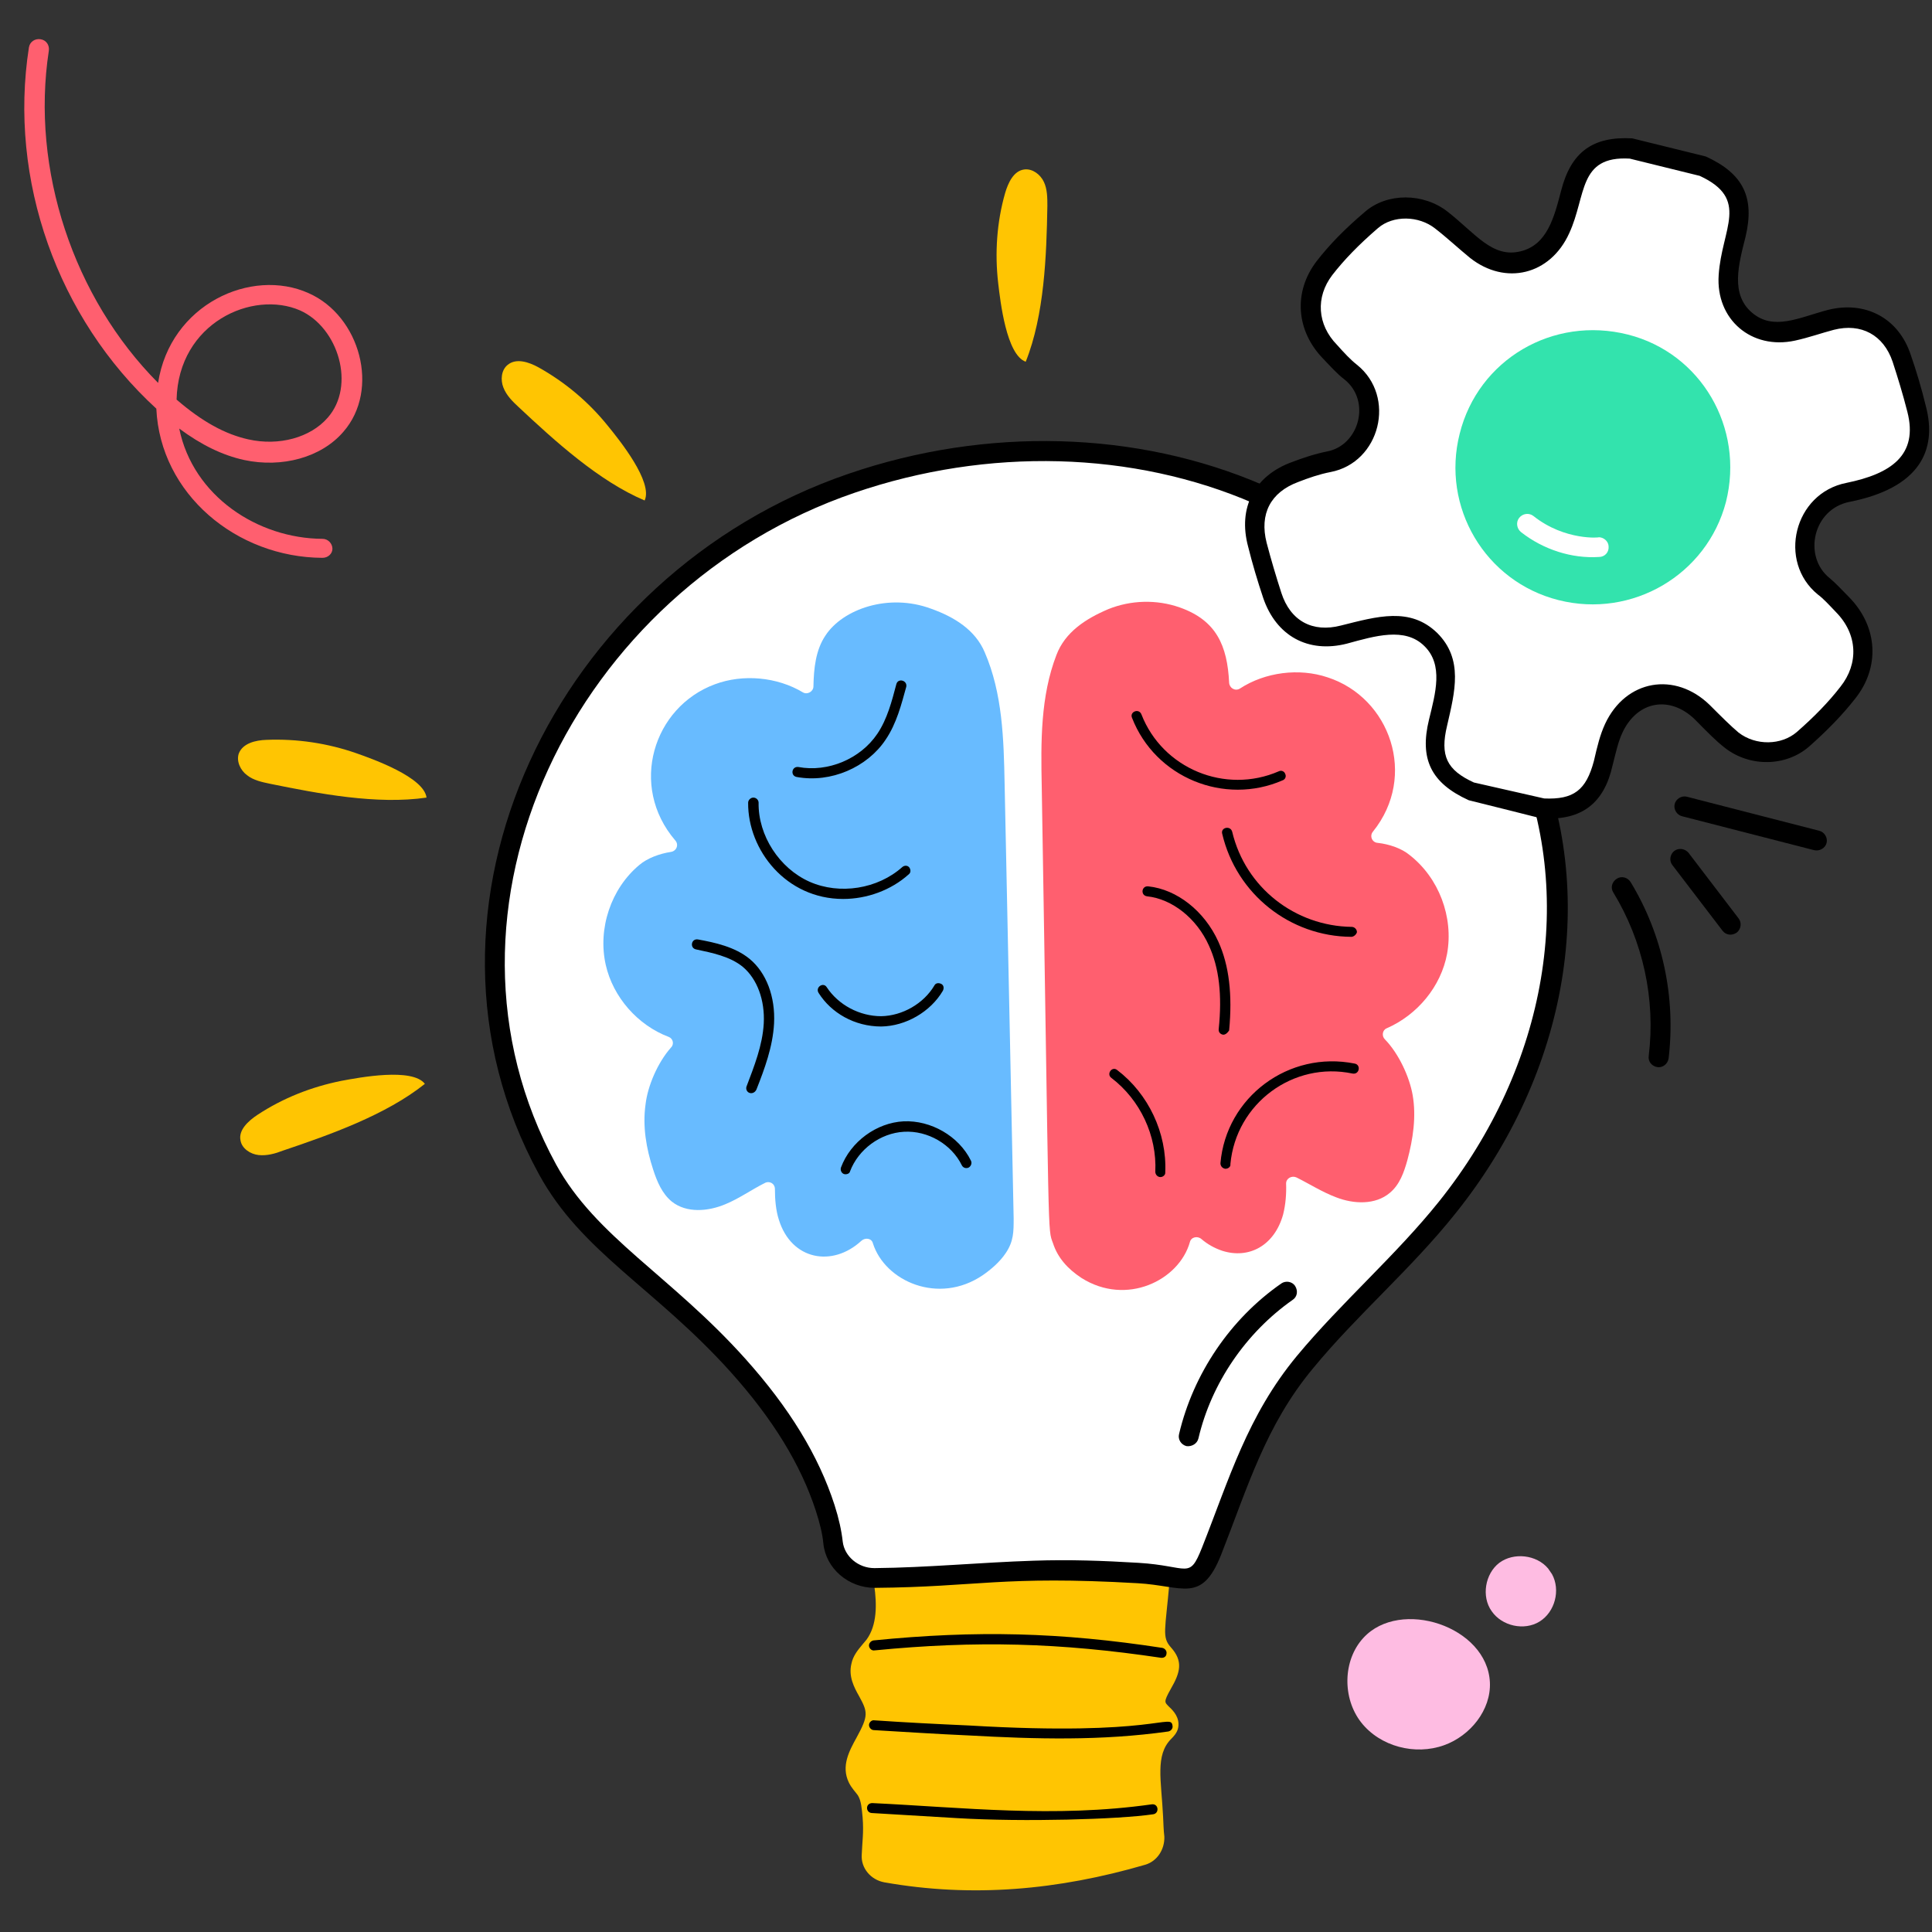
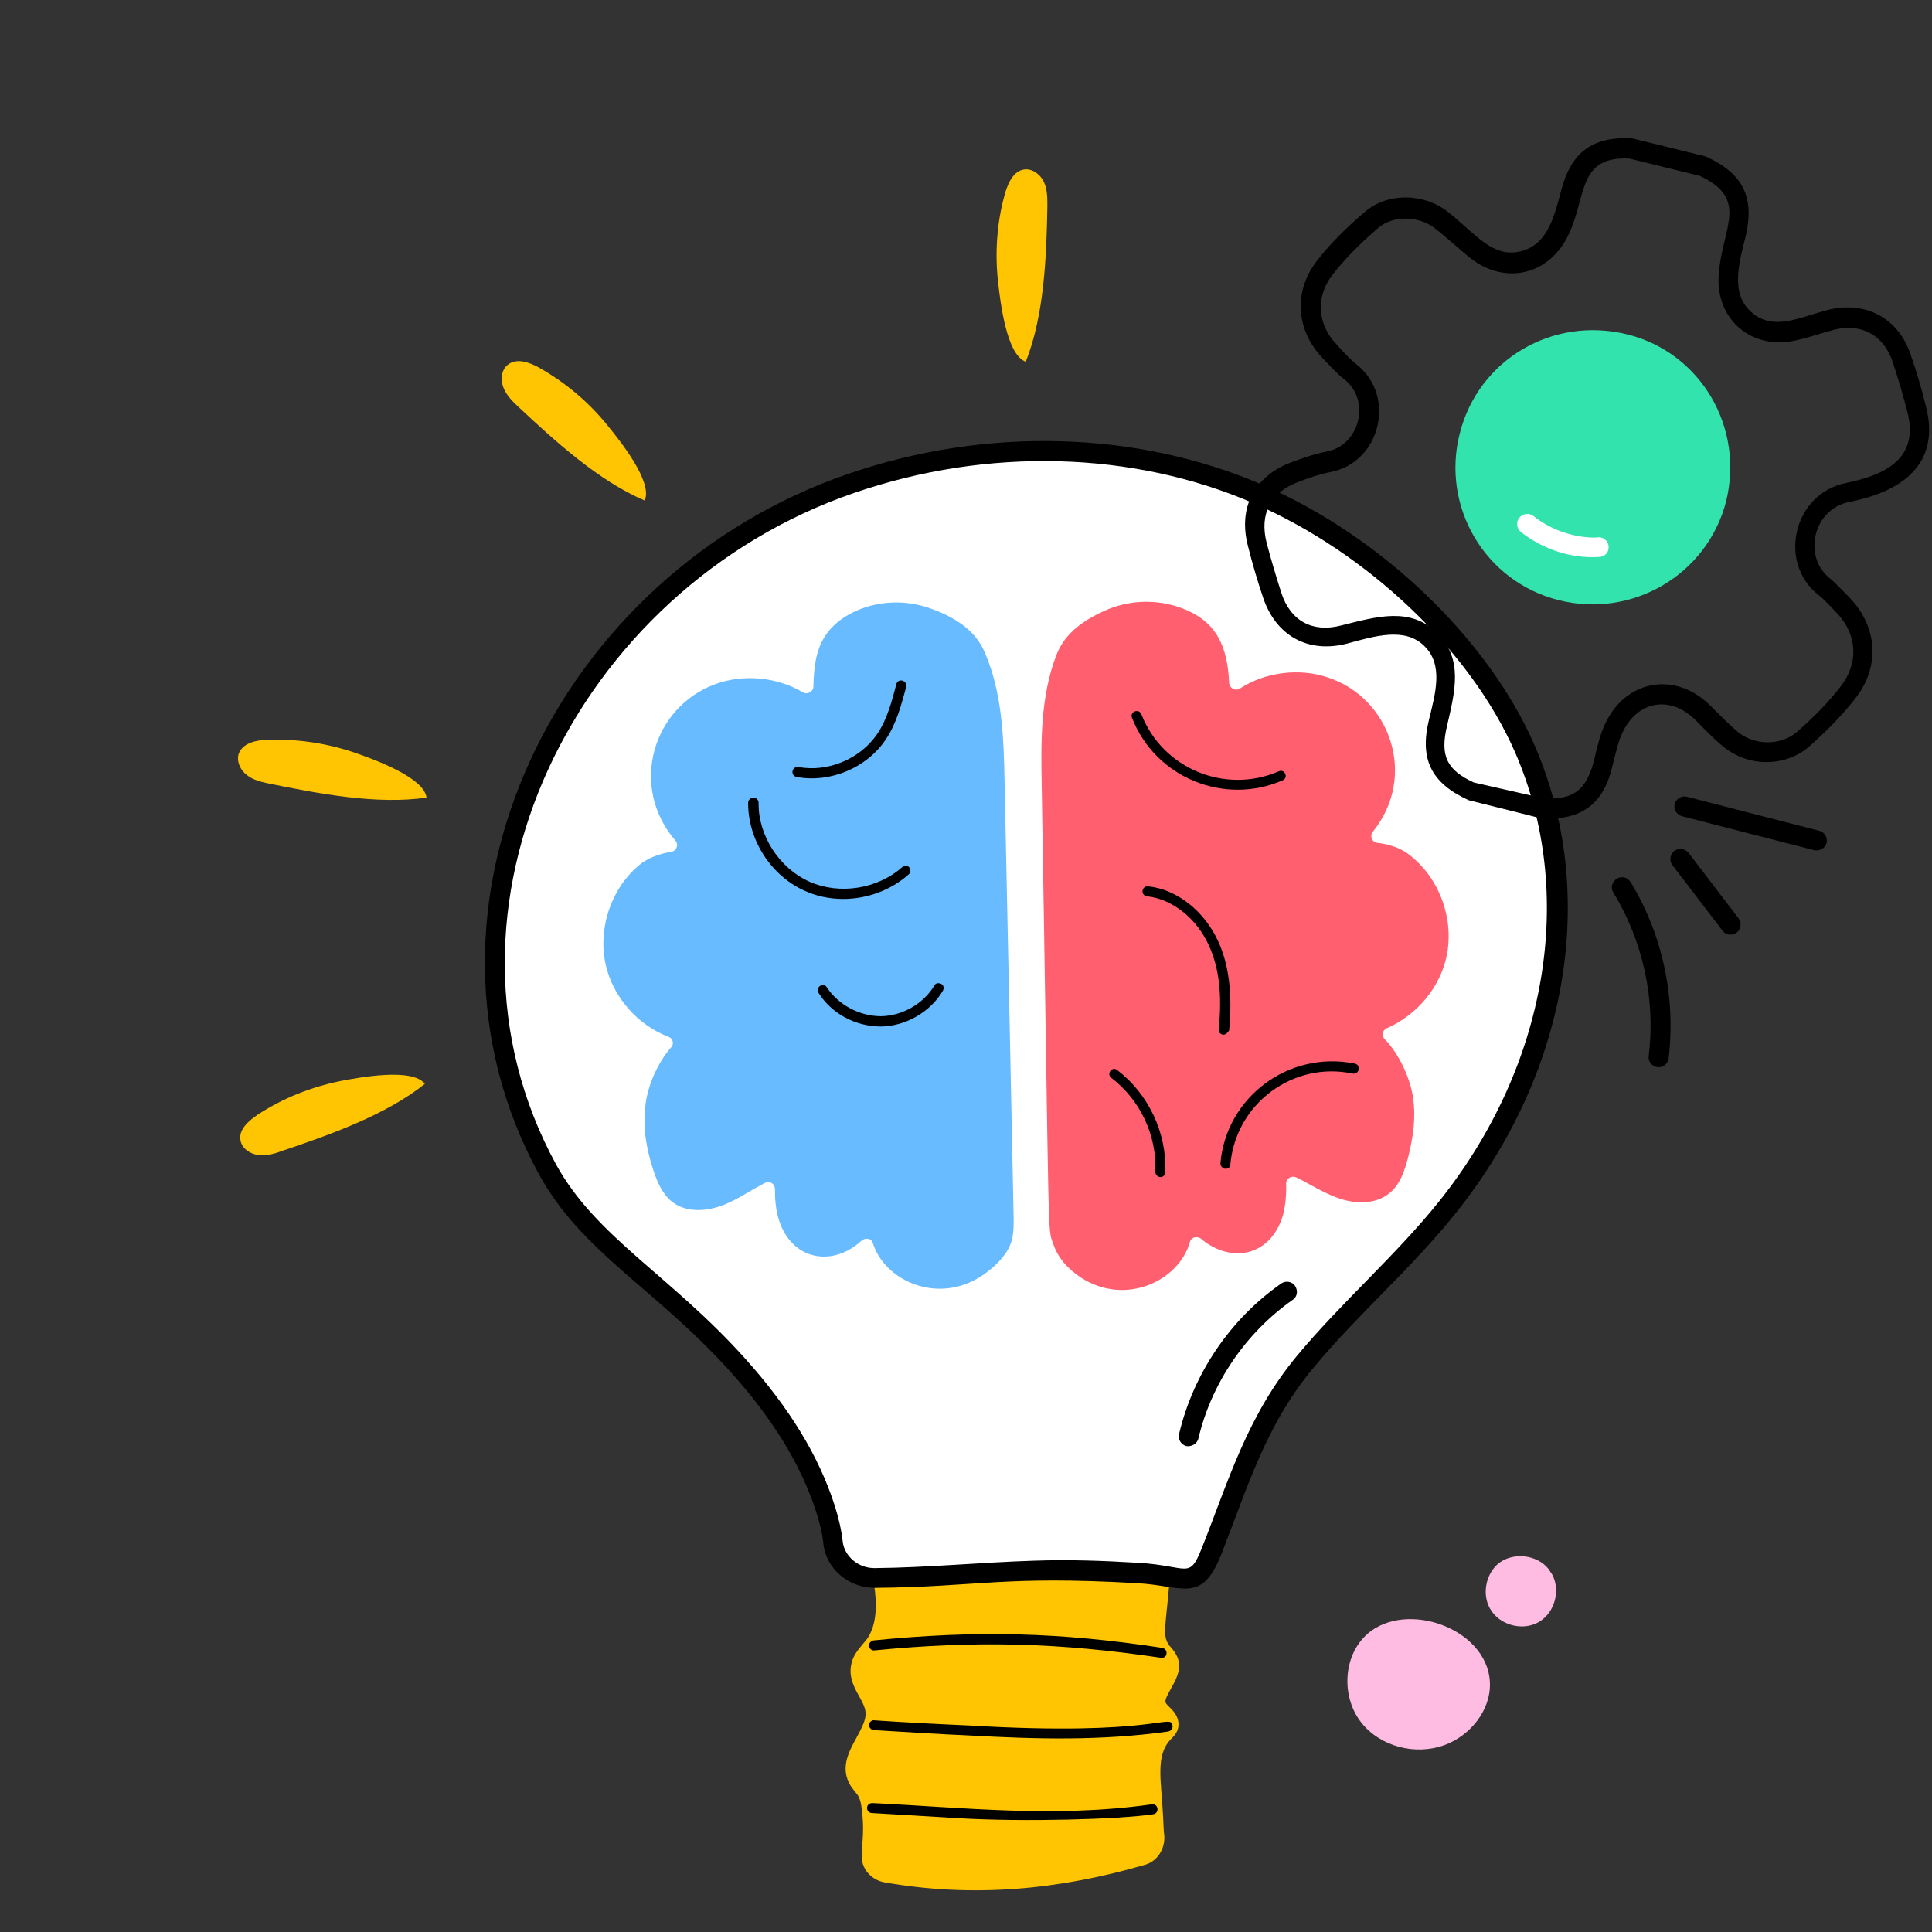
<svg xmlns="http://www.w3.org/2000/svg" width="80" viewBox="0 0 60 60" height="80" preserveAspectRatio="xMidYMid meet">
  <rect x="0" y="0" width="60" height="60" fill="#333333" stroke="none" />
  <defs>
    <clipPath id="bd08007b63">
      <path d="M 26 48 L 37 48 L 37 58.941 L 26 58.941 Z M 26 48 " clip-rule="nonzero" />
    </clipPath>
    <clipPath id="e388232ba4">
      <path d="M 0.215 1.191 L 12 1.191 L 12 18 L 0.215 18 Z M 0.215 1.191 " clip-rule="nonzero" />
    </clipPath>
  </defs>
  <g clip-path="url(#bd08007b63)">
    <path fill="#ffc502" d="M 35.465 57.613 C 32.863 58.379 30.246 58.633 27.512 58.152 C 27.258 58.109 27.059 57.871 27.07 57.613 C 27.082 57.215 27.137 56.918 27.098 56.41 C 27.016 55.434 26.816 55.605 26.641 55.219 C 26.332 54.551 27.27 53.879 27.191 53.156 C 27.137 52.66 26.629 52.246 26.734 51.766 C 26.871 51.148 27.688 51.188 27.445 49.219 C 27.418 49.031 27.566 48.887 27.754 48.871 C 30.676 48.418 33.102 48.484 35.691 48.766 C 35.867 48.766 36.012 48.91 36 49.098 C 35.867 50.504 35.758 50.934 36.027 51.281 C 36.094 51.375 36.188 51.457 36.242 51.562 C 36.469 52.031 35.652 52.582 35.906 53.035 C 36.027 53.238 36.309 53.371 36.266 53.598 C 36.254 53.691 36.16 53.758 36.094 53.824 C 35.637 54.281 35.676 55.004 35.73 55.633 C 35.785 56.156 35.785 56.586 35.824 57.066 C 35.84 57.309 35.691 57.535 35.465 57.613 Z M 35.465 57.613 " fill-opacity="1" fill-rule="nonzero" />
    <path fill="#ffc502" d="M 27.461 58.457 C 27.043 58.379 26.734 58.016 26.762 57.602 C 26.777 57.188 26.828 56.918 26.789 56.438 C 26.762 56.168 26.75 55.93 26.641 55.754 C 26.586 55.672 26.441 55.527 26.359 55.352 C 26.117 54.844 26.375 54.375 26.602 53.961 C 26.977 53.277 26.949 53.168 26.68 52.676 C 26.52 52.395 26.348 52.059 26.441 51.672 C 26.492 51.414 26.656 51.227 26.789 51.066 C 26.828 51.016 26.871 50.973 26.91 50.922 C 27.246 50.465 27.23 49.809 27.152 49.246 C 27.109 48.887 27.391 48.578 27.754 48.551 C 31.992 47.895 35.516 48.43 35.746 48.441 C 36.133 48.484 36.363 48.793 36.32 49.125 C 36.188 50.641 36.078 50.84 36.363 51.16 C 36.75 51.59 36.656 51.938 36.363 52.445 C 36.121 52.875 36.172 52.863 36.309 53.008 C 36.441 53.129 36.645 53.344 36.59 53.652 C 36.562 53.812 36.441 53.934 36.375 54 C 35.867 54.508 36.066 55.285 36.121 56.422 C 36.133 56.625 36.133 56.824 36.16 57.039 C 36.172 57.441 35.934 57.801 35.57 57.91 C 32.863 58.699 30.195 58.941 27.461 58.457 Z M 27.809 49.18 C 27.848 50.105 27.836 50.785 27.258 51.484 C 27.152 51.602 27.07 51.711 27.043 51.832 C 27.004 51.992 27.109 52.18 27.23 52.395 C 27.621 53.09 27.633 53.41 27.152 54.27 C 26.949 54.645 26.828 54.883 26.922 55.086 C 26.949 55.137 26.988 55.191 27.043 55.258 C 27.324 55.605 27.367 55.887 27.406 56.355 C 27.461 56.918 27.391 57.215 27.379 57.629 C 27.379 57.734 27.461 57.828 27.566 57.855 C 30.102 58.297 32.648 58.125 35.371 57.32 C 35.465 57.293 35.531 57.188 35.531 57.078 C 35.488 56.586 35.488 56.168 35.438 55.672 C 35.371 54.965 35.344 54.16 35.891 53.613 C 35.918 53.586 35.945 53.559 35.961 53.543 C 35.891 53.465 35.746 53.355 35.664 53.195 C 35.449 52.809 35.664 52.422 35.824 52.152 C 36.066 51.738 36.027 51.723 35.906 51.602 C 35.371 51 35.609 50.531 35.703 49.086 C 35.328 49.059 32.043 48.523 27.809 49.18 Z M 27.809 49.18 " fill-opacity="1" fill-rule="nonzero" />
  </g>
  <path fill="#ffffff" d="M 21.629 41.078 C 19.965 39.5 18.086 38.309 17 36.312 C 12.672 28.387 17.391 18.117 26.441 15.008 C 30.504 13.617 35.129 13.629 39.082 15.344 C 42.582 16.871 45.906 19.949 47.34 23.219 C 49.418 27.945 48.188 33.445 44.941 37.504 C 43.586 39.191 41.91 40.637 40.531 42.297 C 39.016 44.117 38.453 46.074 37.621 48.176 C 37.113 49.449 36.805 48.926 35.344 48.844 C 31.188 48.605 30.301 48.965 27.164 48.992 C 26.52 48.992 25.93 48.535 25.863 47.895 C 25.824 47.531 25.73 47.172 25.621 46.824 C 24.898 44.586 23.328 42.699 21.629 41.078 Z M 21.629 41.078 " fill-opacity="1" fill-rule="nonzero" />
  <path fill="#000000" d="M 35.328 49.168 C 31.121 48.926 30.367 49.285 27.176 49.312 C 27.176 49.312 27.164 49.312 27.164 49.312 C 26.348 49.312 25.648 48.711 25.57 47.934 C 25.543 47.641 25.461 47.305 25.34 46.93 C 24.871 45.484 24 44.066 22.688 42.605 C 20.34 39.996 18.062 38.895 16.734 36.461 C 12.23 28.211 17.27 17.82 26.348 14.715 C 30.637 13.242 35.316 13.375 39.219 15.062 C 42.891 16.656 46.188 19.816 47.637 23.098 C 49.66 27.703 48.723 33.301 45.195 37.691 C 43.828 39.406 42.141 40.836 40.773 42.5 C 39.297 44.277 38.746 46.195 37.918 48.297 C 37.312 49.809 36.738 49.246 35.328 49.168 Z M 35.355 48.535 C 36.926 48.629 36.926 49.074 37.328 48.066 C 38.172 45.938 38.734 43.973 40.277 42.109 C 41.656 40.449 43.359 38.977 44.688 37.316 C 48.066 33.098 48.965 27.742 47.047 23.352 C 45.664 20.203 42.488 17.18 38.949 15.637 C 35.195 14.004 30.676 13.883 26.535 15.305 C 17.859 18.277 12.953 28.25 17.27 36.164 C 18.504 38.414 20.836 39.621 23.141 42.191 C 24.508 43.715 25.422 45.203 25.918 46.742 C 26.051 47.156 26.133 47.531 26.172 47.879 C 26.227 48.336 26.656 48.699 27.152 48.699 L 27.164 48.699 C 28.801 48.684 30.434 48.523 32.098 48.469 C 33.211 48.43 34.258 48.469 35.355 48.535 Z M 35.355 48.535 " fill-opacity="1" fill-rule="nonzero" />
  <path fill="#000000" d="M 36.055 51.484 C 32.914 51.016 30.328 50.945 27.164 51.254 C 27.07 51.27 27.004 51.203 26.988 51.121 C 26.977 51.039 27.043 50.961 27.125 50.945 C 30.328 50.625 32.93 50.691 36.094 51.176 C 36.172 51.188 36.242 51.27 36.227 51.348 C 36.227 51.441 36.148 51.496 36.055 51.484 Z M 36.055 51.484 " fill-opacity="1" fill-rule="nonzero" />
  <path fill="#000000" d="M 30.074 53.895 C 29.082 53.852 28.09 53.785 27.137 53.73 C 27.059 53.73 26.988 53.652 26.988 53.57 C 26.988 53.492 27.07 53.41 27.152 53.426 C 28.117 53.492 29.109 53.543 30.086 53.586 C 35.945 53.934 36.363 53.184 36.414 53.598 C 36.43 53.68 36.363 53.758 36.281 53.773 C 34.203 54.066 32.191 54.012 30.074 53.895 Z M 30.074 53.895 " fill-opacity="1" fill-rule="nonzero" />
  <path fill="#000000" d="M 29.75 56.465 L 27.07 56.305 C 26.883 56.289 26.871 56.008 27.082 55.996 C 29.887 56.129 32.742 56.465 35.77 56.035 C 35.984 56.008 36.012 56.316 35.812 56.344 C 34.727 56.504 31.789 56.586 29.75 56.465 Z M 29.75 56.465 " fill-opacity="1" fill-rule="nonzero" />
  <path fill="#000000" d="M 36.844 44.91 C 36.684 44.867 36.574 44.707 36.617 44.535 C 37.059 42.66 38.211 40.957 39.793 39.859 C 39.926 39.766 40.129 39.793 40.223 39.941 C 40.316 40.09 40.289 40.277 40.141 40.371 C 38.695 41.387 37.621 42.953 37.219 44.668 C 37.18 44.84 37.004 44.934 36.844 44.91 Z M 36.844 44.91 " fill-opacity="1" fill-rule="nonzero" />
  <path fill="#ff5f6f" d="M 32.703 38.613 C 32.527 38.121 32.594 38.855 32.352 24.422 C 32.324 23.043 32.312 21.625 32.809 20.34 C 33.078 19.629 33.719 19.215 34.418 18.918 C 35.113 18.637 35.918 18.609 36.645 18.867 C 37.77 19.266 38.117 20.043 38.172 21.207 C 38.184 21.367 38.359 21.477 38.508 21.383 C 39.285 20.875 40.344 20.738 41.227 21.035 C 43.172 21.664 44.031 24.102 42.637 25.828 C 42.527 25.961 42.609 26.164 42.785 26.176 C 43.145 26.215 43.535 26.352 43.773 26.551 C 44.688 27.262 45.145 28.48 44.941 29.617 C 44.754 30.637 44.016 31.52 43.066 31.934 C 42.93 31.988 42.902 32.176 43.012 32.281 C 43.441 32.723 43.773 33.445 43.871 34.008 C 43.988 34.68 43.883 35.375 43.707 36.031 C 43.602 36.406 43.469 36.793 43.16 37.047 C 42.715 37.422 42.047 37.398 41.496 37.184 C 41.066 37.023 40.664 36.766 40.262 36.566 C 40.117 36.5 39.941 36.594 39.941 36.754 C 39.953 37.074 39.926 37.41 39.848 37.719 C 39.578 38.684 38.789 39.109 37.957 38.844 C 37.715 38.762 37.5 38.641 37.312 38.48 C 37.191 38.375 36.992 38.414 36.953 38.574 C 36.617 39.766 34.98 40.57 33.586 39.688 C 33.156 39.406 32.848 39.059 32.703 38.613 Z M 32.703 38.613 " fill-opacity="1" fill-rule="nonzero" />
  <path fill="#68bbff" d="M 31.48 37.84 C 31.426 35.348 31.266 27.328 31.199 24.328 C 31.172 22.949 31.133 21.531 30.582 20.258 C 30.289 19.562 29.633 19.16 28.922 18.906 C 27.594 18.41 26.172 18.918 25.637 19.734 C 25.328 20.191 25.273 20.766 25.262 21.316 C 25.262 21.477 25.074 21.582 24.938 21.504 C 24.133 21.02 23.074 20.926 22.203 21.25 C 20.285 21.957 19.523 24.41 20.969 26.098 C 21.09 26.23 21.012 26.43 20.836 26.457 C 20.473 26.512 20.098 26.656 19.859 26.859 C 18.973 27.594 18.559 28.84 18.812 29.965 C 19.039 30.969 19.805 31.84 20.77 32.203 C 20.902 32.254 20.945 32.43 20.836 32.535 C 20.422 33.004 20.113 33.727 20.047 34.305 C 19.953 34.988 20.07 35.668 20.285 36.324 C 20.406 36.699 20.566 37.074 20.863 37.316 C 21.32 37.68 21.988 37.625 22.527 37.398 C 22.953 37.223 23.328 36.953 23.746 36.742 C 23.895 36.66 24.066 36.754 24.066 36.93 C 24.066 37.25 24.094 37.586 24.188 37.879 C 24.578 39.137 25.852 39.363 26.75 38.535 C 26.871 38.426 27.07 38.453 27.109 38.613 C 27.484 39.793 29.148 40.531 30.516 39.605 C 30.785 39.418 31.051 39.191 31.238 38.91 C 31.48 38.547 31.48 38.254 31.48 37.84 Z M 31.48 37.84 " fill-opacity="1" fill-rule="nonzero" />
  <path fill="#000000" d="M 35.156 22.293 C 35.074 22.105 35.371 21.984 35.449 22.188 C 36.105 23.871 38.051 24.676 39.715 23.953 C 39.793 23.914 39.887 23.953 39.914 24.035 C 39.953 24.113 39.914 24.207 39.832 24.234 C 38.023 25.023 35.879 24.152 35.156 22.293 Z M 35.156 22.293 " fill-opacity="1" fill-rule="nonzero" />
-   <path fill="#000000" d="M 41.965 29.094 C 40.062 29.082 38.398 27.77 37.957 25.895 C 37.902 25.695 38.211 25.629 38.266 25.828 C 38.68 27.57 40.223 28.762 41.98 28.785 C 42.059 28.785 42.141 28.855 42.141 28.949 C 42.125 29.016 42.047 29.094 41.965 29.094 Z M 41.965 29.094 " fill-opacity="1" fill-rule="nonzero" />
  <path fill="#000000" d="M 37.996 32.133 C 37.996 32.133 37.984 32.133 37.984 32.133 C 37.902 32.121 37.836 32.055 37.848 31.961 C 37.957 30.902 37.863 30.059 37.543 29.363 C 37.164 28.52 36.402 27.918 35.625 27.836 C 35.41 27.809 35.449 27.5 35.664 27.527 C 36.551 27.621 37.406 28.293 37.836 29.242 C 38.172 29.98 38.277 30.891 38.172 32 C 38.133 32.066 38.062 32.133 37.996 32.133 Z M 37.996 32.133 " fill-opacity="1" fill-rule="nonzero" />
  <path fill="#000000" d="M 38.062 36.297 C 38.062 36.297 38.051 36.297 38.051 36.297 C 37.969 36.285 37.902 36.219 37.902 36.125 C 38.078 34.074 40.02 32.617 42.074 33.031 C 42.273 33.07 42.219 33.379 42.004 33.34 C 40.168 32.953 38.387 34.262 38.211 36.152 C 38.227 36.23 38.145 36.297 38.062 36.297 Z M 38.062 36.297 " fill-opacity="1" fill-rule="nonzero" />
  <path fill="#000000" d="M 36.039 36.555 C 35.945 36.555 35.879 36.473 35.879 36.391 C 35.934 35.27 35.41 34.156 34.512 33.473 C 34.352 33.352 34.539 33.098 34.699 33.234 C 35.664 33.969 36.242 35.188 36.188 36.406 C 36.199 36.484 36.121 36.555 36.039 36.555 Z M 36.039 36.555 " fill-opacity="1" fill-rule="nonzero" />
  <path fill="#000000" d="M 24.738 24.129 C 24.535 24.086 24.59 23.793 24.793 23.82 C 25.715 23.992 26.723 23.566 27.246 22.789 C 27.555 22.332 27.699 21.77 27.836 21.25 C 27.887 21.047 28.184 21.129 28.145 21.328 C 27.996 21.863 27.848 22.469 27.5 22.977 C 26.938 23.82 25.809 24.328 24.738 24.129 Z M 24.738 24.129 " fill-opacity="1" fill-rule="nonzero" />
  <path fill="#000000" d="M 26.184 27.918 C 24.414 27.918 23.223 26.402 23.234 24.93 C 23.234 24.852 23.305 24.77 23.398 24.77 C 23.477 24.77 23.559 24.836 23.559 24.93 C 23.543 25.949 24.203 26.965 25.141 27.383 C 26.078 27.797 27.258 27.609 28.023 26.926 C 28.09 26.871 28.184 26.871 28.238 26.938 C 28.289 27.008 28.289 27.102 28.223 27.152 C 27.672 27.648 26.922 27.918 26.184 27.918 Z M 26.184 27.918 " fill-opacity="1" fill-rule="nonzero" />
-   <path fill="#000000" d="M 23.277 33.941 C 23.195 33.914 23.156 33.82 23.184 33.742 C 23.422 33.113 23.68 32.469 23.719 31.785 C 23.758 31.062 23.516 30.406 23.074 30.031 C 22.672 29.699 22.109 29.59 21.613 29.484 C 21.414 29.441 21.465 29.137 21.68 29.176 C 22.191 29.27 22.82 29.402 23.277 29.777 C 23.801 30.207 24.082 30.957 24.039 31.785 C 24 32.508 23.746 33.191 23.492 33.836 C 23.449 33.93 23.355 33.969 23.277 33.941 Z M 23.277 33.941 " fill-opacity="1" fill-rule="nonzero" />
  <path fill="#000000" d="M 25.422 30.836 C 25.312 30.66 25.57 30.488 25.676 30.66 C 26.039 31.211 26.695 31.559 27.367 31.559 C 28.023 31.547 28.68 31.172 29.016 30.609 C 29.055 30.527 29.148 30.516 29.23 30.555 C 29.309 30.594 29.324 30.688 29.281 30.77 C 28.895 31.426 28.129 31.867 27.367 31.879 C 26.535 31.879 25.809 31.453 25.422 30.836 Z M 25.422 30.836 " fill-opacity="1" fill-rule="nonzero" />
-   <path fill="#000000" d="M 26.211 36.461 C 26.133 36.434 26.09 36.34 26.117 36.258 C 26.414 35.457 27.219 34.867 28.062 34.824 C 28.906 34.785 29.777 35.281 30.152 36.043 C 30.195 36.125 30.152 36.219 30.086 36.258 C 30.008 36.297 29.914 36.273 29.871 36.191 C 29.551 35.535 28.812 35.105 28.074 35.148 C 27.34 35.188 26.656 35.695 26.398 36.379 C 26.387 36.445 26.293 36.484 26.211 36.461 Z M 26.211 36.461 " fill-opacity="1" fill-rule="nonzero" />
  <path fill="#ffc502" d="M 31.215 5.996 C 31.309 5.676 31.48 5.301 31.816 5.262 C 32.07 5.234 32.312 5.422 32.418 5.648 C 32.527 5.879 32.527 6.145 32.527 6.398 C 32.5 7.938 32.434 9.785 31.855 11.234 C 31.254 11.02 31.066 9.359 31 8.797 C 30.891 7.859 30.957 6.895 31.215 5.996 Z M 31.215 5.996 " fill-opacity="1" fill-rule="nonzero" />
  <path fill="#ffc502" d="M 16.719 11.406 C 16.426 11.246 16.035 11.113 15.77 11.328 C 15.566 11.488 15.539 11.797 15.633 12.035 C 15.727 12.277 15.914 12.465 16.105 12.641 C 17.23 13.695 18.598 14.941 20.02 15.543 C 20.285 14.969 19.242 13.672 18.879 13.227 C 18.277 12.477 17.539 11.863 16.719 11.406 Z M 16.719 11.406 " fill-opacity="1" fill-rule="nonzero" />
  <path fill="#ffc502" d="M 7.992 34.625 C 7.711 34.812 7.402 35.094 7.469 35.414 C 7.508 35.668 7.777 35.844 8.031 35.871 C 8.289 35.898 8.543 35.828 8.785 35.734 C 10.246 35.242 11.988 34.625 13.195 33.66 C 12.805 33.152 11.168 33.461 10.605 33.566 C 9.668 33.754 8.785 34.102 7.992 34.625 Z M 7.992 34.625 " fill-opacity="1" fill-rule="nonzero" />
  <path fill="#ffc502" d="M 8.273 22.977 C 7.938 22.988 7.535 23.082 7.414 23.406 C 7.336 23.645 7.469 23.926 7.672 24.074 C 7.871 24.234 8.141 24.289 8.383 24.34 C 9.895 24.648 11.707 24.996 13.246 24.77 C 13.168 24.141 11.598 23.578 11.062 23.391 C 10.176 23.082 9.227 22.938 8.273 22.977 Z M 8.273 22.977 " fill-opacity="1" fill-rule="nonzero" />
-   <path fill="#ffffff" d="M 47.918 25.105 C 47.18 24.918 46.441 24.73 45.691 24.543 C 43.883 23.711 44.836 22.48 44.93 21.156 C 44.996 20.07 44.246 19.309 43.16 19.387 C 42.688 19.426 42.234 19.562 41.777 19.668 C 40.73 19.938 39.887 19.469 39.551 18.449 C 39.379 17.93 39.23 17.406 39.082 16.871 C 38.816 15.812 39.23 14.996 40.25 14.605 C 40.598 14.473 40.945 14.352 41.297 14.285 C 42.555 14.047 43.012 12.332 41.98 11.5 C 41.738 11.312 41.535 11.074 41.336 10.859 C 40.625 10.109 40.543 9.09 41.176 8.289 C 41.602 7.727 42.113 7.242 42.637 6.789 C 43.227 6.277 44.176 6.305 44.793 6.789 C 45.168 7.082 45.504 7.402 45.879 7.699 C 46.82 8.449 47.984 8.152 48.48 7.055 C 48.977 5.957 48.75 4.445 50.719 4.566 C 51.457 4.754 52.195 4.941 52.945 5.129 C 54.754 5.957 53.805 7.188 53.711 8.516 C 53.629 9.691 54.555 10.484 55.707 10.23 C 56.109 10.137 56.5 10 56.902 9.895 C 57.906 9.641 58.777 10.094 59.098 11.086 C 59.273 11.609 59.434 12.129 59.57 12.664 C 59.973 14.207 58.992 14.941 57.438 15.25 C 56.055 15.531 55.641 17.324 56.688 18.168 C 56.902 18.344 57.074 18.559 57.277 18.746 C 58.055 19.535 58.121 20.621 57.438 21.477 C 57.02 22 56.539 22.48 56.043 22.922 C 55.438 23.445 54.488 23.445 53.844 22.949 C 53.508 22.68 53.215 22.375 52.918 22.066 C 51.992 21.168 50.734 21.395 50.184 22.574 C 50.023 22.922 49.941 23.297 49.848 23.66 C 49.527 24.77 49.004 25.172 47.918 25.105 Z M 47.918 25.105 " fill-opacity="1" fill-rule="nonzero" />
  <path fill="#000000" d="M 47.891 25.414 C 47.824 25.414 47.879 25.414 45.613 24.852 C 44.434 24.316 44.082 23.566 44.379 22.348 C 44.578 21.531 44.836 20.645 44.23 20.059 C 43.629 19.469 42.703 19.75 41.832 19.988 C 40.625 20.297 39.633 19.75 39.23 18.57 C 39.055 18.047 38.895 17.512 38.762 16.977 C 38.438 15.773 38.949 14.781 40.117 14.352 C 40.438 14.23 40.824 14.098 41.215 14.02 C 42.207 13.832 42.594 12.453 41.75 11.781 C 41.523 11.609 41.336 11.395 41.066 11.113 C 40.25 10.254 40.168 9.062 40.879 8.125 C 41.27 7.617 41.75 7.121 42.395 6.574 C 43.078 5.984 44.203 5.984 44.957 6.574 C 45.828 7.258 46.348 8.02 47.223 7.805 C 48.051 7.605 48.266 6.746 48.48 5.93 C 48.789 4.711 49.473 4.23 50.691 4.297 L 52.973 4.859 C 54.152 5.395 54.5 6.145 54.207 7.363 C 53.992 8.219 53.738 9.133 54.406 9.707 C 55.078 10.281 55.855 9.867 56.766 9.625 C 57.934 9.332 58.965 9.879 59.34 11.02 C 59.516 11.527 59.676 12.062 59.809 12.613 C 60.172 13.992 59.609 15.156 57.438 15.586 C 56.297 15.812 55.988 17.285 56.82 17.953 C 57.02 18.117 57.195 18.316 57.438 18.559 C 58.32 19.469 58.391 20.727 57.609 21.703 C 57.211 22.211 56.738 22.695 56.176 23.191 C 55.465 23.805 54.352 23.832 53.574 23.23 C 53.281 23.004 53.012 22.723 52.625 22.332 C 51.859 21.598 50.855 21.758 50.387 22.75 C 50.25 23.043 50.184 23.363 50.078 23.777 C 49.82 24.93 49.137 25.492 47.891 25.414 Z M 47.957 24.797 C 48.871 24.836 49.258 24.543 49.5 23.633 C 49.605 23.176 49.688 22.828 49.848 22.48 C 50.492 21.102 52.02 20.848 53.094 21.891 C 53.469 22.266 53.738 22.535 53.992 22.75 C 54.527 23.164 55.32 23.148 55.801 22.734 C 56.336 22.266 56.781 21.812 57.156 21.328 C 57.73 20.605 57.691 19.695 57.02 19.012 C 56.793 18.773 56.621 18.586 56.457 18.465 C 55.199 17.445 55.707 15.316 57.344 14.996 C 58.723 14.715 59.582 14.137 59.234 12.785 C 59.098 12.25 58.938 11.727 58.777 11.234 C 58.496 10.402 57.801 10.027 56.953 10.242 C 56.551 10.348 56.176 10.484 55.746 10.578 C 54.395 10.871 53.281 9.922 53.375 8.543 C 53.469 7.094 54.352 6.184 52.785 5.461 L 50.613 4.926 C 49.004 4.832 49.273 6.078 48.734 7.242 C 48.145 8.543 46.75 8.875 45.652 8.008 C 45.289 7.711 44.93 7.375 44.566 7.094 C 44.059 6.695 43.266 6.68 42.797 7.082 C 42.191 7.605 41.738 8.074 41.375 8.543 C 40.852 9.227 40.906 10.082 41.523 10.711 C 41.75 10.965 41.938 11.168 42.141 11.328 C 43.375 12.316 42.863 14.367 41.32 14.66 C 40.973 14.727 40.625 14.848 40.316 14.969 C 39.457 15.289 39.109 15.961 39.336 16.855 C 39.473 17.379 39.633 17.914 39.793 18.41 C 40.074 19.281 40.758 19.656 41.645 19.426 C 42.77 19.145 43.789 18.84 44.633 19.656 C 45.453 20.473 45.184 21.477 44.941 22.535 C 44.715 23.473 44.93 23.914 45.773 24.301 Z M 47.957 24.797 " fill-opacity="1" fill-rule="nonzero" />
  <path fill="#33e3ad" d="M 48.402 18.637 C 46.121 18.062 44.754 15.746 45.332 13.469 C 45.906 11.168 48.227 9.801 50.559 10.391 C 52.824 10.965 54.18 13.281 53.602 15.586 C 53.012 17.848 50.691 19.215 48.402 18.637 Z M 48.402 18.637 " fill-opacity="1" fill-rule="nonzero" />
  <path fill="#ffffff" d="M 47.234 16.523 C 47.102 16.414 47.074 16.215 47.18 16.082 C 47.289 15.945 47.488 15.918 47.625 16.027 C 48.602 16.805 49.715 16.695 49.648 16.684 C 49.809 16.684 49.957 16.816 49.957 16.977 C 49.969 17.152 49.836 17.297 49.66 17.297 C 48.816 17.352 47.93 17.07 47.234 16.523 Z M 47.234 16.523 " fill-opacity="1" fill-rule="nonzero" />
  <path fill="#000000" d="M 56.336 26.402 L 52.234 25.348 C 52.074 25.305 51.969 25.133 52.008 24.973 C 52.047 24.809 52.223 24.703 52.383 24.742 L 56.5 25.801 C 56.66 25.84 56.766 26.016 56.727 26.176 C 56.688 26.336 56.512 26.445 56.336 26.402 Z M 56.336 26.402 " fill-opacity="1" fill-rule="nonzero" />
  <path fill="#000000" d="M 53.496 28.906 L 51.941 26.871 C 51.832 26.738 51.859 26.539 51.992 26.43 C 52.129 26.324 52.328 26.352 52.438 26.484 L 53.992 28.52 C 54.098 28.652 54.07 28.855 53.938 28.961 C 53.789 29.066 53.602 29.043 53.496 28.906 Z M 53.496 28.906 " fill-opacity="1" fill-rule="nonzero" />
  <path fill="#000000" d="M 51.473 33.141 C 51.297 33.113 51.176 32.965 51.203 32.789 C 51.418 31.035 51.027 29.23 50.102 27.715 C 50.008 27.57 50.062 27.383 50.211 27.289 C 50.359 27.195 50.547 27.246 50.641 27.395 C 51.633 29.027 52.047 30.969 51.82 32.871 C 51.793 33.047 51.633 33.164 51.473 33.141 Z M 51.473 33.141 " fill-opacity="1" fill-rule="nonzero" />
  <path fill="#febce2" d="M 48.078 48.711 C 47.719 48.281 47.008 48.203 46.562 48.535 C 46.121 48.871 46 49.582 46.324 50.035 C 46.645 50.504 47.34 50.652 47.812 50.359 C 48.293 50.062 48.469 49.379 48.199 48.887 " fill-opacity="1" fill-rule="nonzero" />
  <path fill="#febce2" d="M 42.34 50.867 C 41.699 51.562 41.684 52.742 42.273 53.492 C 42.863 54.242 43.949 54.523 44.848 54.199 C 45.664 53.906 46.309 53.102 46.27 52.246 C 46.188 50.504 43.48 49.621 42.34 50.867 Z M 42.34 50.867 " fill-opacity="1" fill-rule="nonzero" />
  <g clip-path="url(#e388232ba4)">
-     <path fill="#ff5f6f" d="M 10.016 17.324 C 7.348 17.312 4.977 15.344 4.855 12.691 C 1.785 9.879 0.258 5.582 0.898 1.473 C 0.926 1.297 1.086 1.191 1.262 1.219 C 1.438 1.246 1.543 1.406 1.516 1.578 C 0.953 5.262 2.281 9.25 4.91 11.891 C 5.285 9.453 7.805 8.301 9.586 9.105 C 11.184 9.812 11.812 12.102 10.66 13.414 C 9.977 14.207 8.758 14.539 7.578 14.285 C 6.906 14.137 6.25 13.816 5.566 13.309 C 5.996 15.41 8.004 16.723 10.016 16.734 C 10.191 16.734 10.324 16.883 10.324 17.043 C 10.324 17.191 10.191 17.324 10.016 17.324 Z M 5.484 12.41 C 6.277 13.094 6.988 13.484 7.711 13.645 C 8.664 13.859 9.641 13.59 10.176 12.973 C 11.051 11.984 10.512 10.176 9.32 9.641 C 7.844 8.996 5.539 10.027 5.484 12.41 Z M 5.484 12.41 " fill-opacity="1" fill-rule="nonzero" />
-   </g>
+     </g>
</svg>